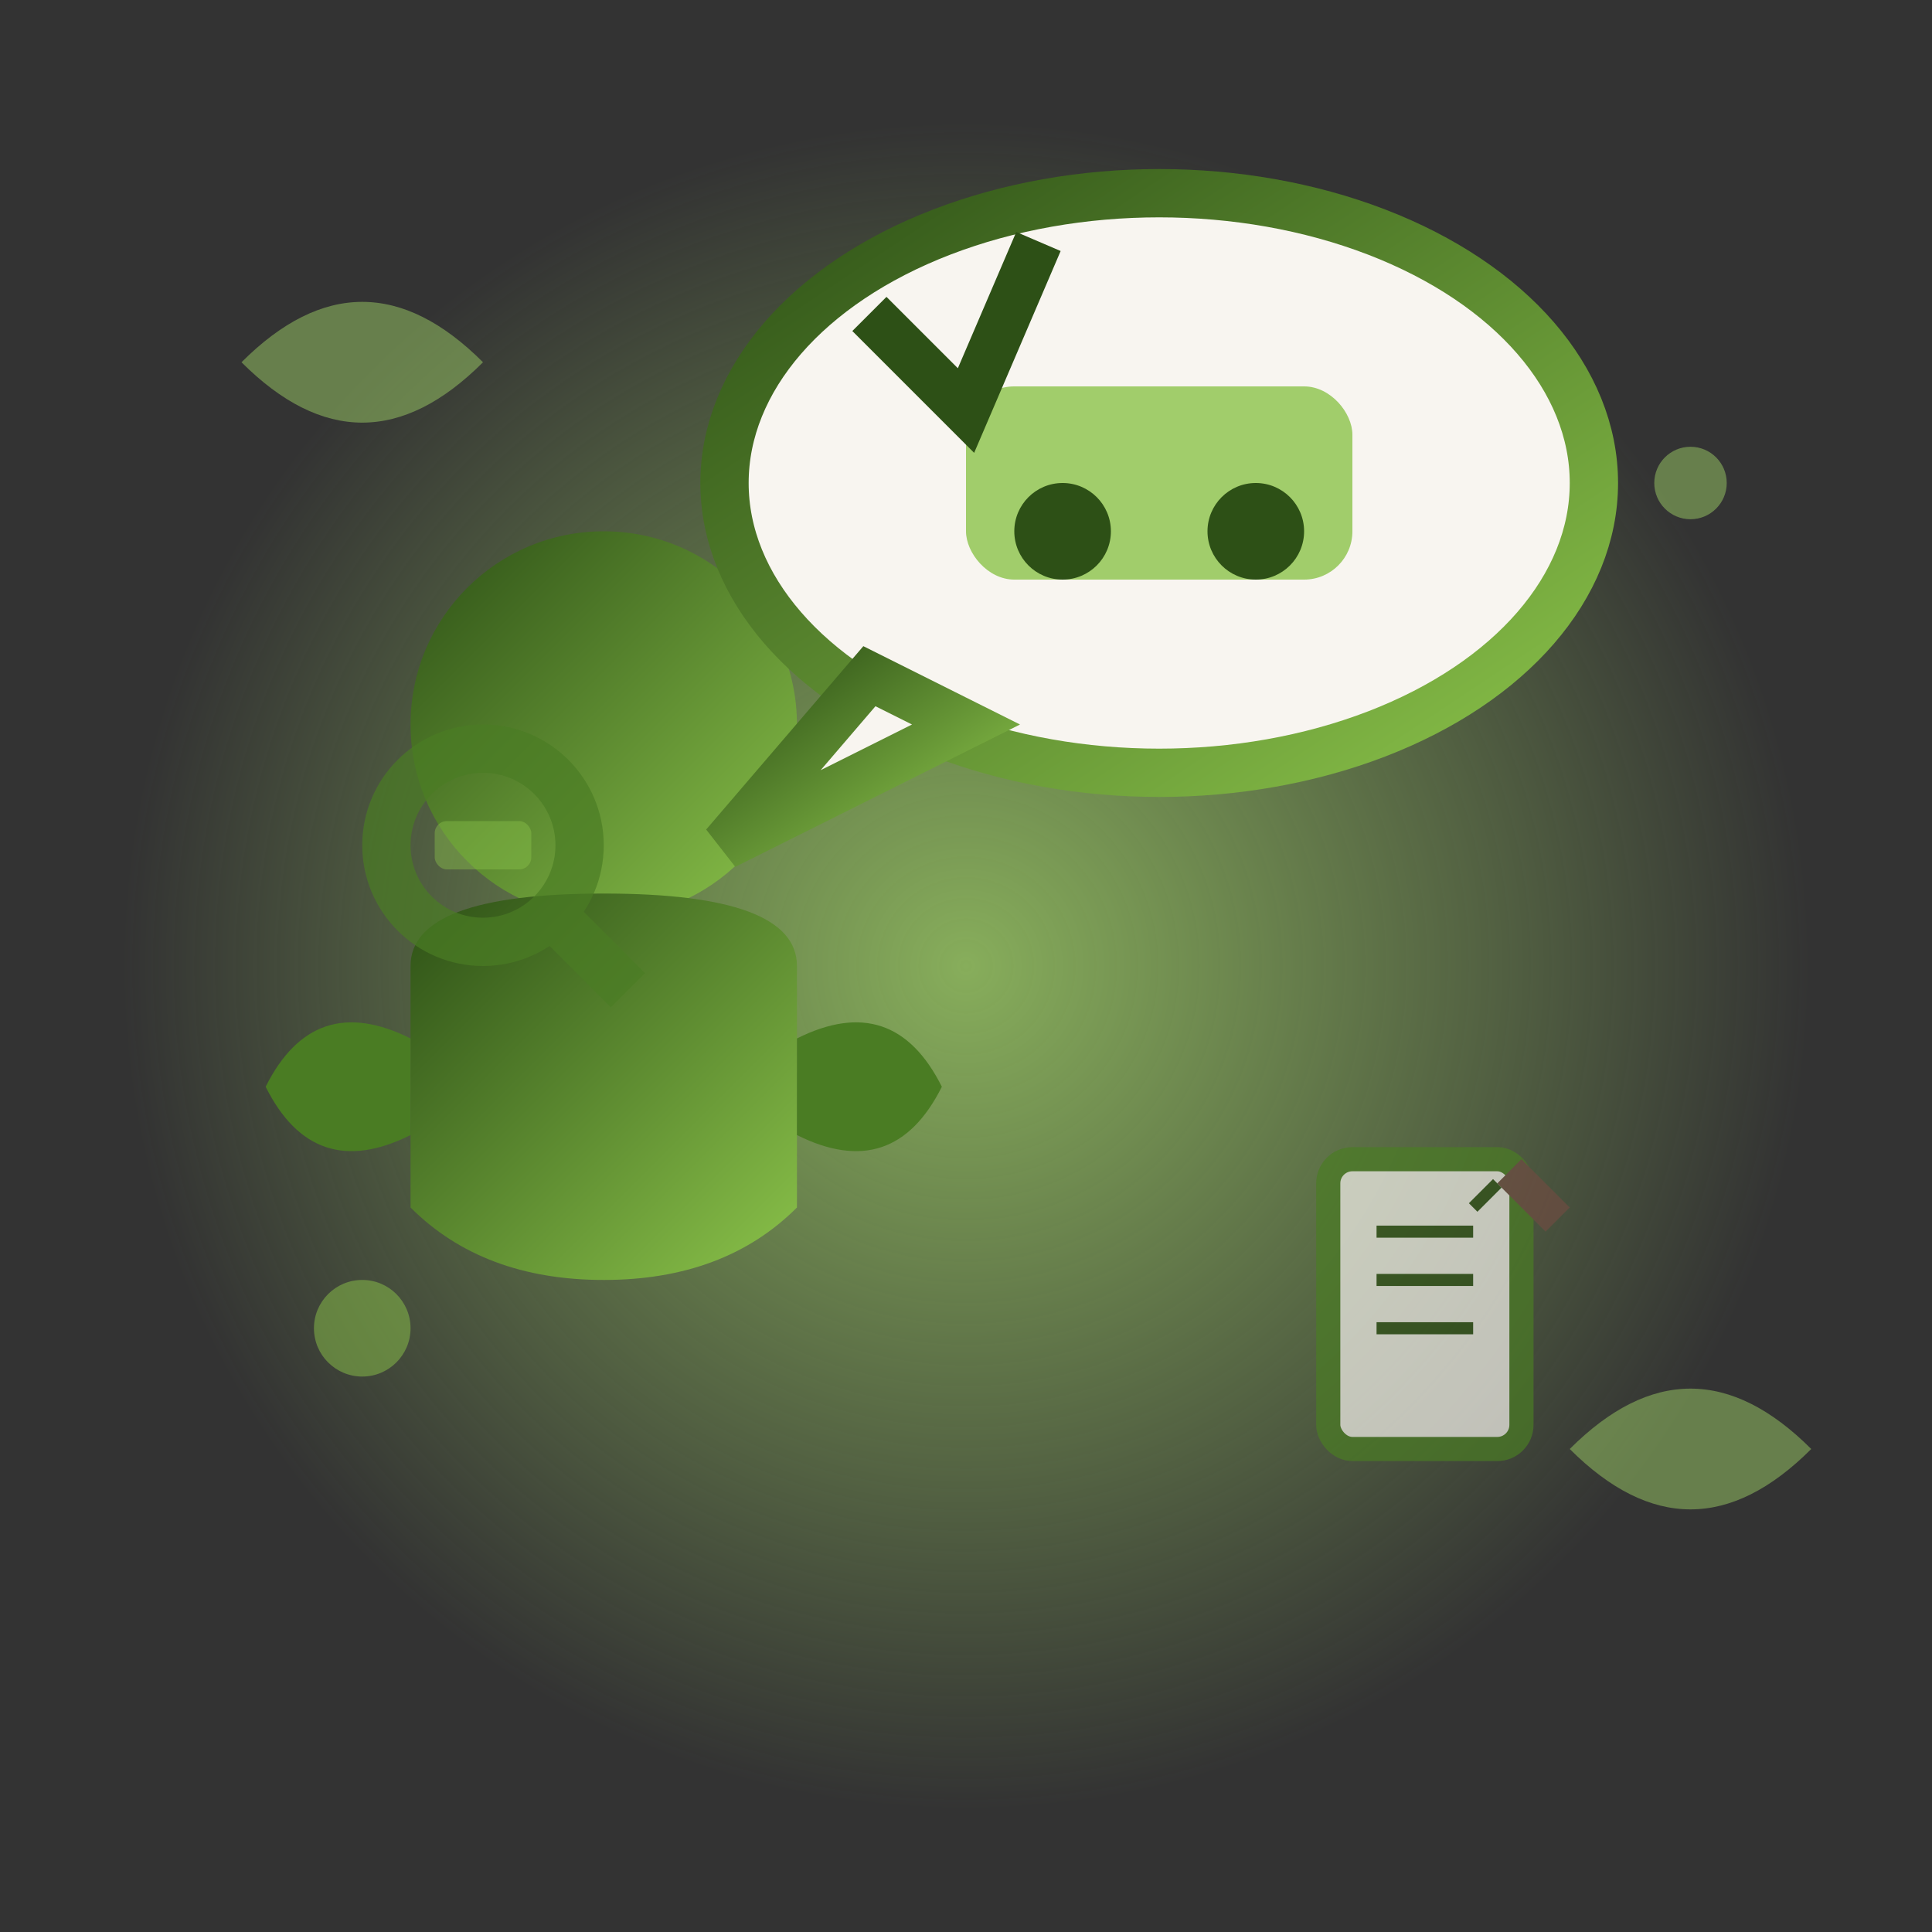
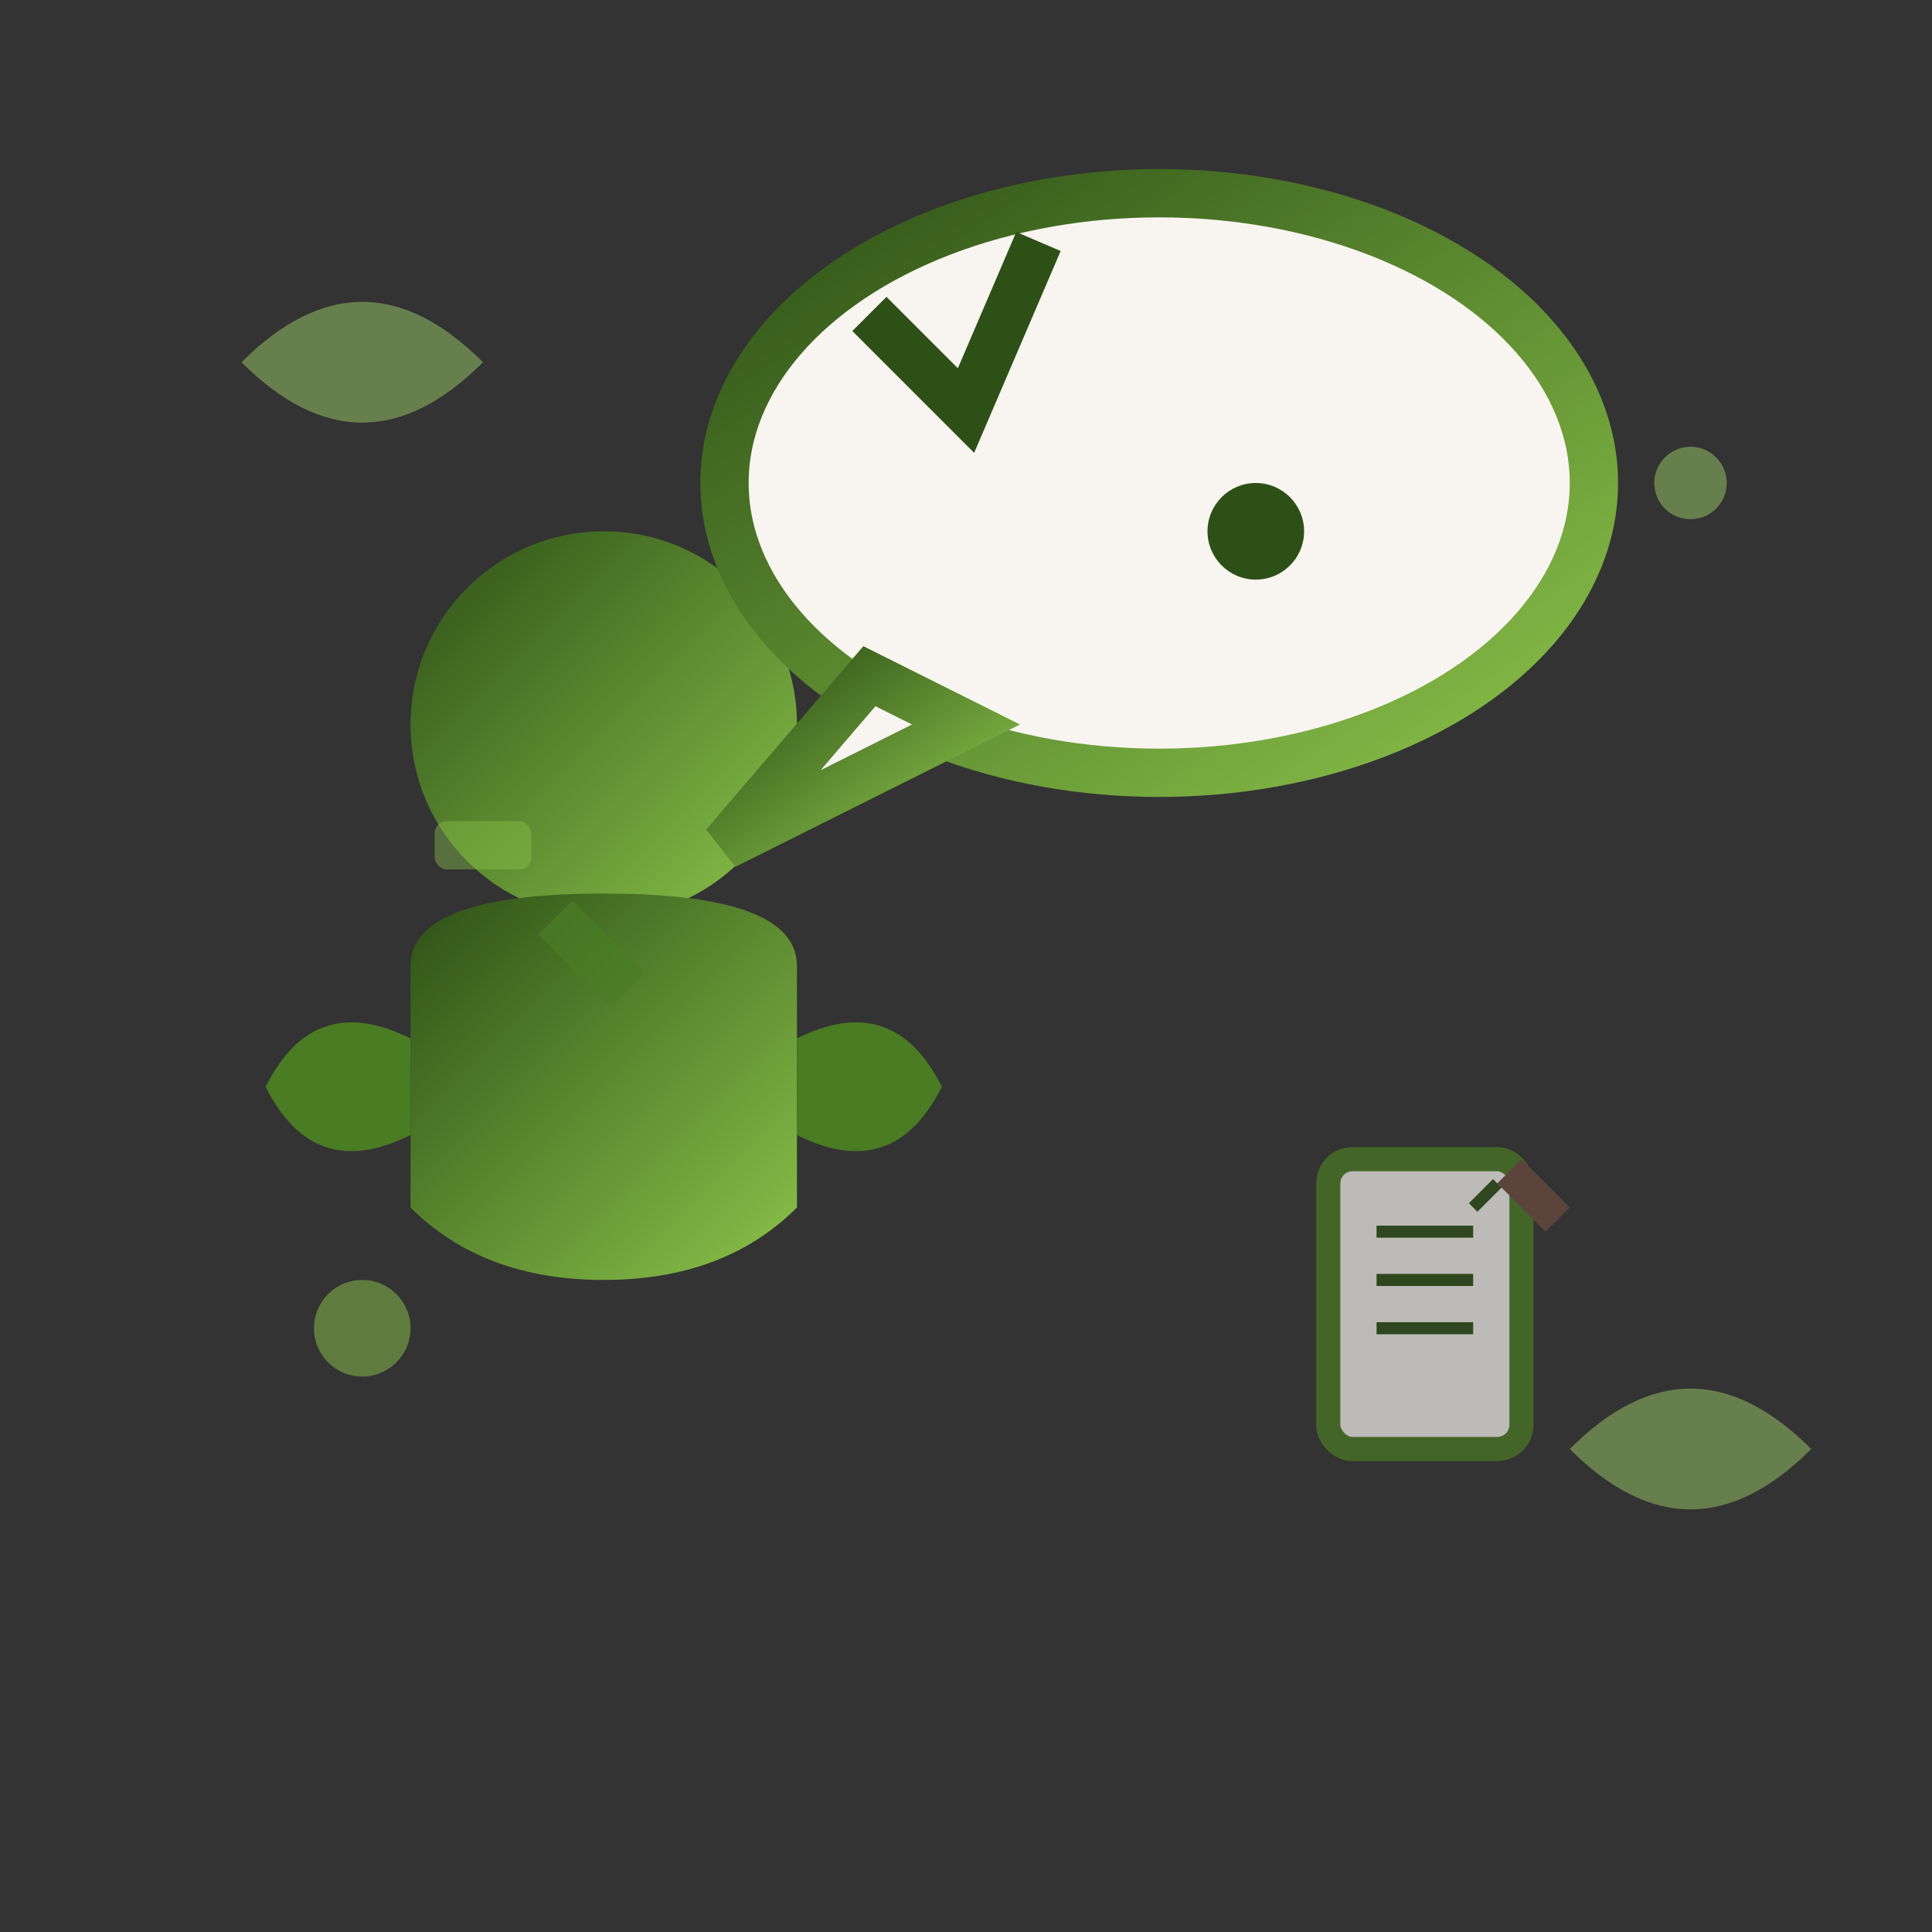
<svg xmlns="http://www.w3.org/2000/svg" viewBox="0 0 80 80" fill="none">
  <rect x="0" y="0" width="80" height="80" fill="#333333" stroke="none" />
  <defs>
    <linearGradient id="consultGradient" x1="0%" y1="0%" x2="100%" y2="100%">
      <stop offset="0%" style="stop-color:#2d5016;stop-opacity:1" />
      <stop offset="100%" style="stop-color:#8bc34a;stop-opacity:1" />
    </linearGradient>
    <radialGradient id="glowGradient" cx="50%" cy="50%" r="50%">
      <stop offset="0%" style="stop-color:#9ccc65;stop-opacity:0.8" />
      <stop offset="100%" style="stop-color:#9ccc65;stop-opacity:0" />
    </radialGradient>
  </defs>
-   <circle cx="40" cy="40" r="35" fill="url(#glowGradient)" />
  <g transform="translate(40, 40)">
    <g transform="translate(-25, -15)">
      <circle cx="10" cy="5" r="8" fill="url(#consultGradient)" />
      <path d="M2,15 Q2,12 10,12 Q18,12 18,15 L18,25 Q15,28 10,28 Q5,28 2,25 Z" fill="url(#consultGradient)" />
      <path d="M2,18 Q-2,16 -4,20 Q-2,24 2,22" fill="#4a7c23" />
      <path d="M18,18 Q22,16 24,20 Q22,24 18,22" fill="#4a7c23" />
    </g>
    <g transform="translate(8, -20)">
      <ellipse cx="0" cy="0" rx="18" ry="12" fill="#f8f5f0" stroke="url(#consultGradient)" stroke-width="2" />
      <path d="M-12,8 L-18,15 L-8,10 Z" fill="#f8f5f0" stroke="url(#consultGradient)" stroke-width="2" />
      <g transform="translate(0, -2)">
-         <rect x="-8" y="-2" width="16" height="8" rx="2" fill="#8bc34a" opacity="0.8" />
-         <circle cx="-4" cy="4" r="2" fill="#2d5016" />
        <circle cx="4" cy="4" r="2" fill="#2d5016" />
        <path d="M-12,-5 L-8,-1 L-5,-8" stroke="#2d5016" stroke-width="2" fill="none" />
      </g>
    </g>
    <g opacity="0.7">
      <g transform="translate(15, 8)">
        <rect x="0" y="0" width="8" height="12" rx="1" fill="#f8f5f0" stroke="#4a7c23" stroke-width="1" />
        <line x1="2" y1="3" x2="6" y2="3" stroke="#2d5016" stroke-width="0.5" />
        <line x1="2" y1="5" x2="6" y2="5" stroke="#2d5016" stroke-width="0.5" />
        <line x1="2" y1="7" x2="6" y2="7" stroke="#2d5016" stroke-width="0.5" />
        <path d="M8,0 L10,2 L9,3 L7,1 Z" fill="#6d4c41" />
        <line x1="7" y1="1" x2="6" y2="2" stroke="#2d5016" stroke-width="0.5" />
      </g>
      <g transform="translate(-20, -5)">
-         <circle cx="0" cy="0" r="4" fill="none" stroke="#4a7c23" stroke-width="2" />
        <path d="M3,3 L6,6" stroke="#4a7c23" stroke-width="2" />
        <rect x="-2" y="-1" width="4" height="2" rx="0.5" fill="#8bc34a" opacity="0.6" />
      </g>
    </g>
    <g opacity="0.5">
      <path d="M-30,-25 Q-25,-30 -20,-25 Q-25,-20 -30,-25" fill="#9ccc65" />
      <path d="M25,20 Q30,15 35,20 Q30,25 25,20" fill="#9ccc65" />
      <circle cx="-25" cy="15" r="2" fill="#8bc34a" />
      <circle cx="30" cy="-20" r="1.5" fill="#9ccc65" />
    </g>
  </g>
</svg>